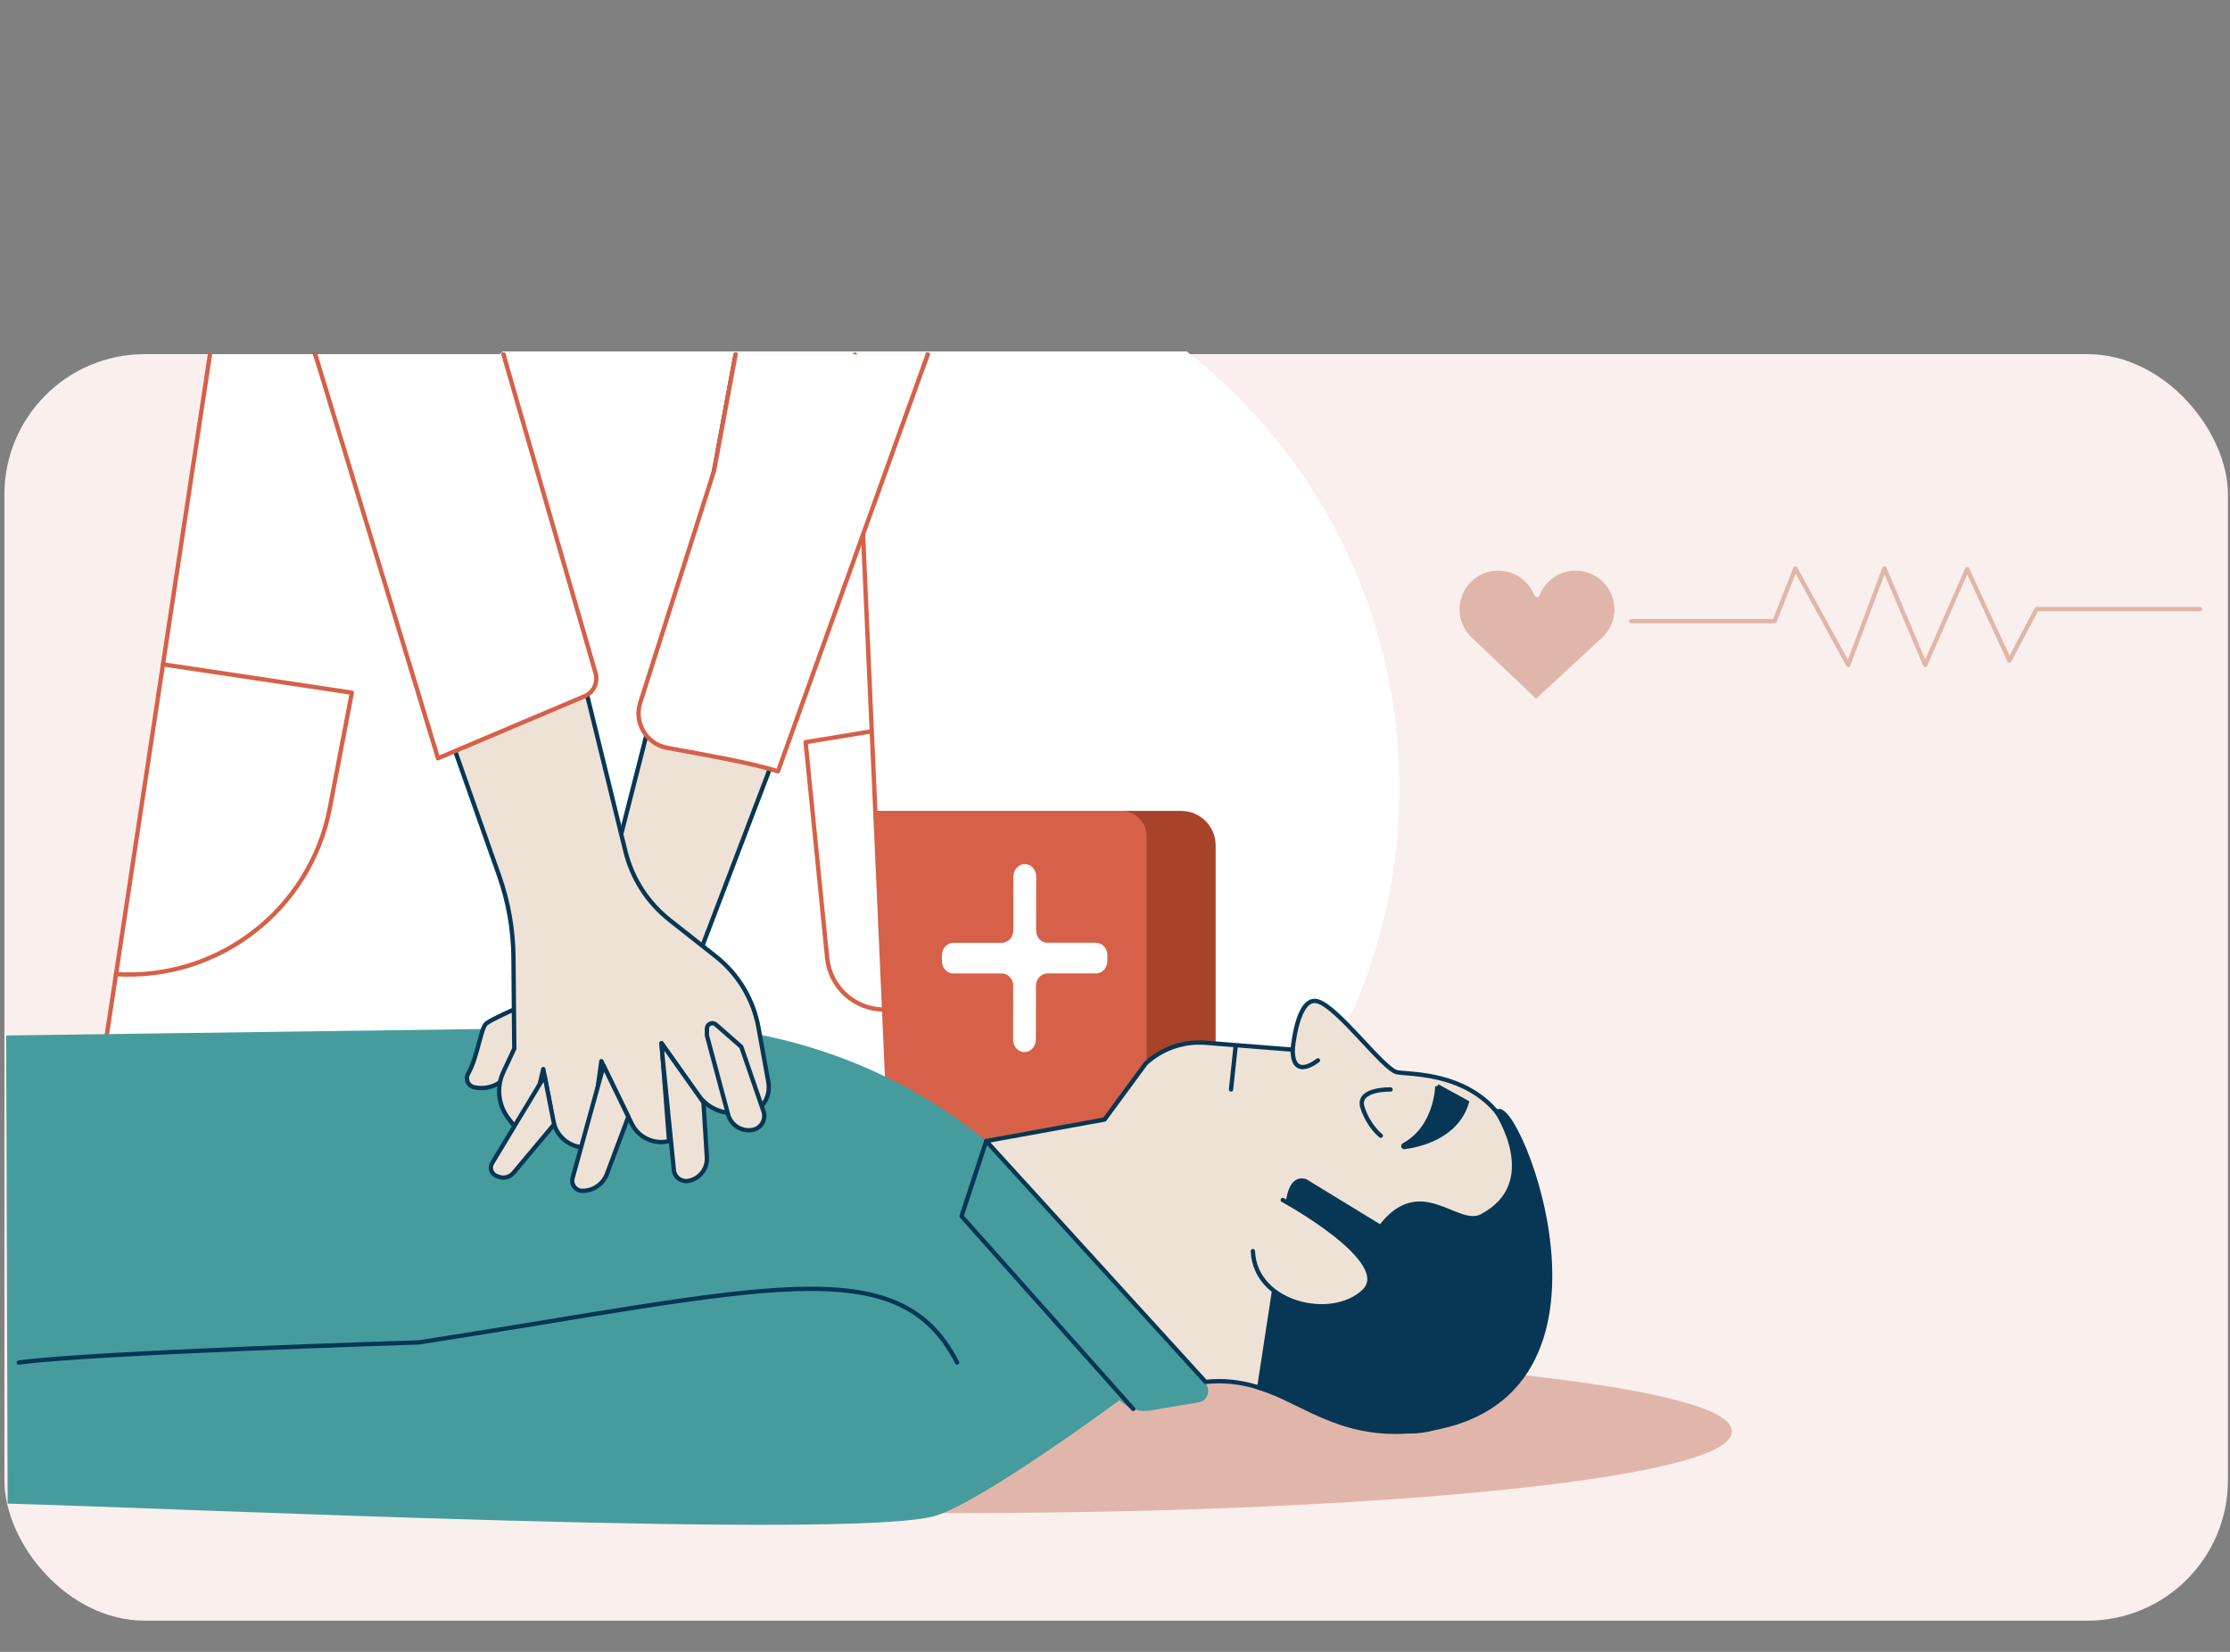
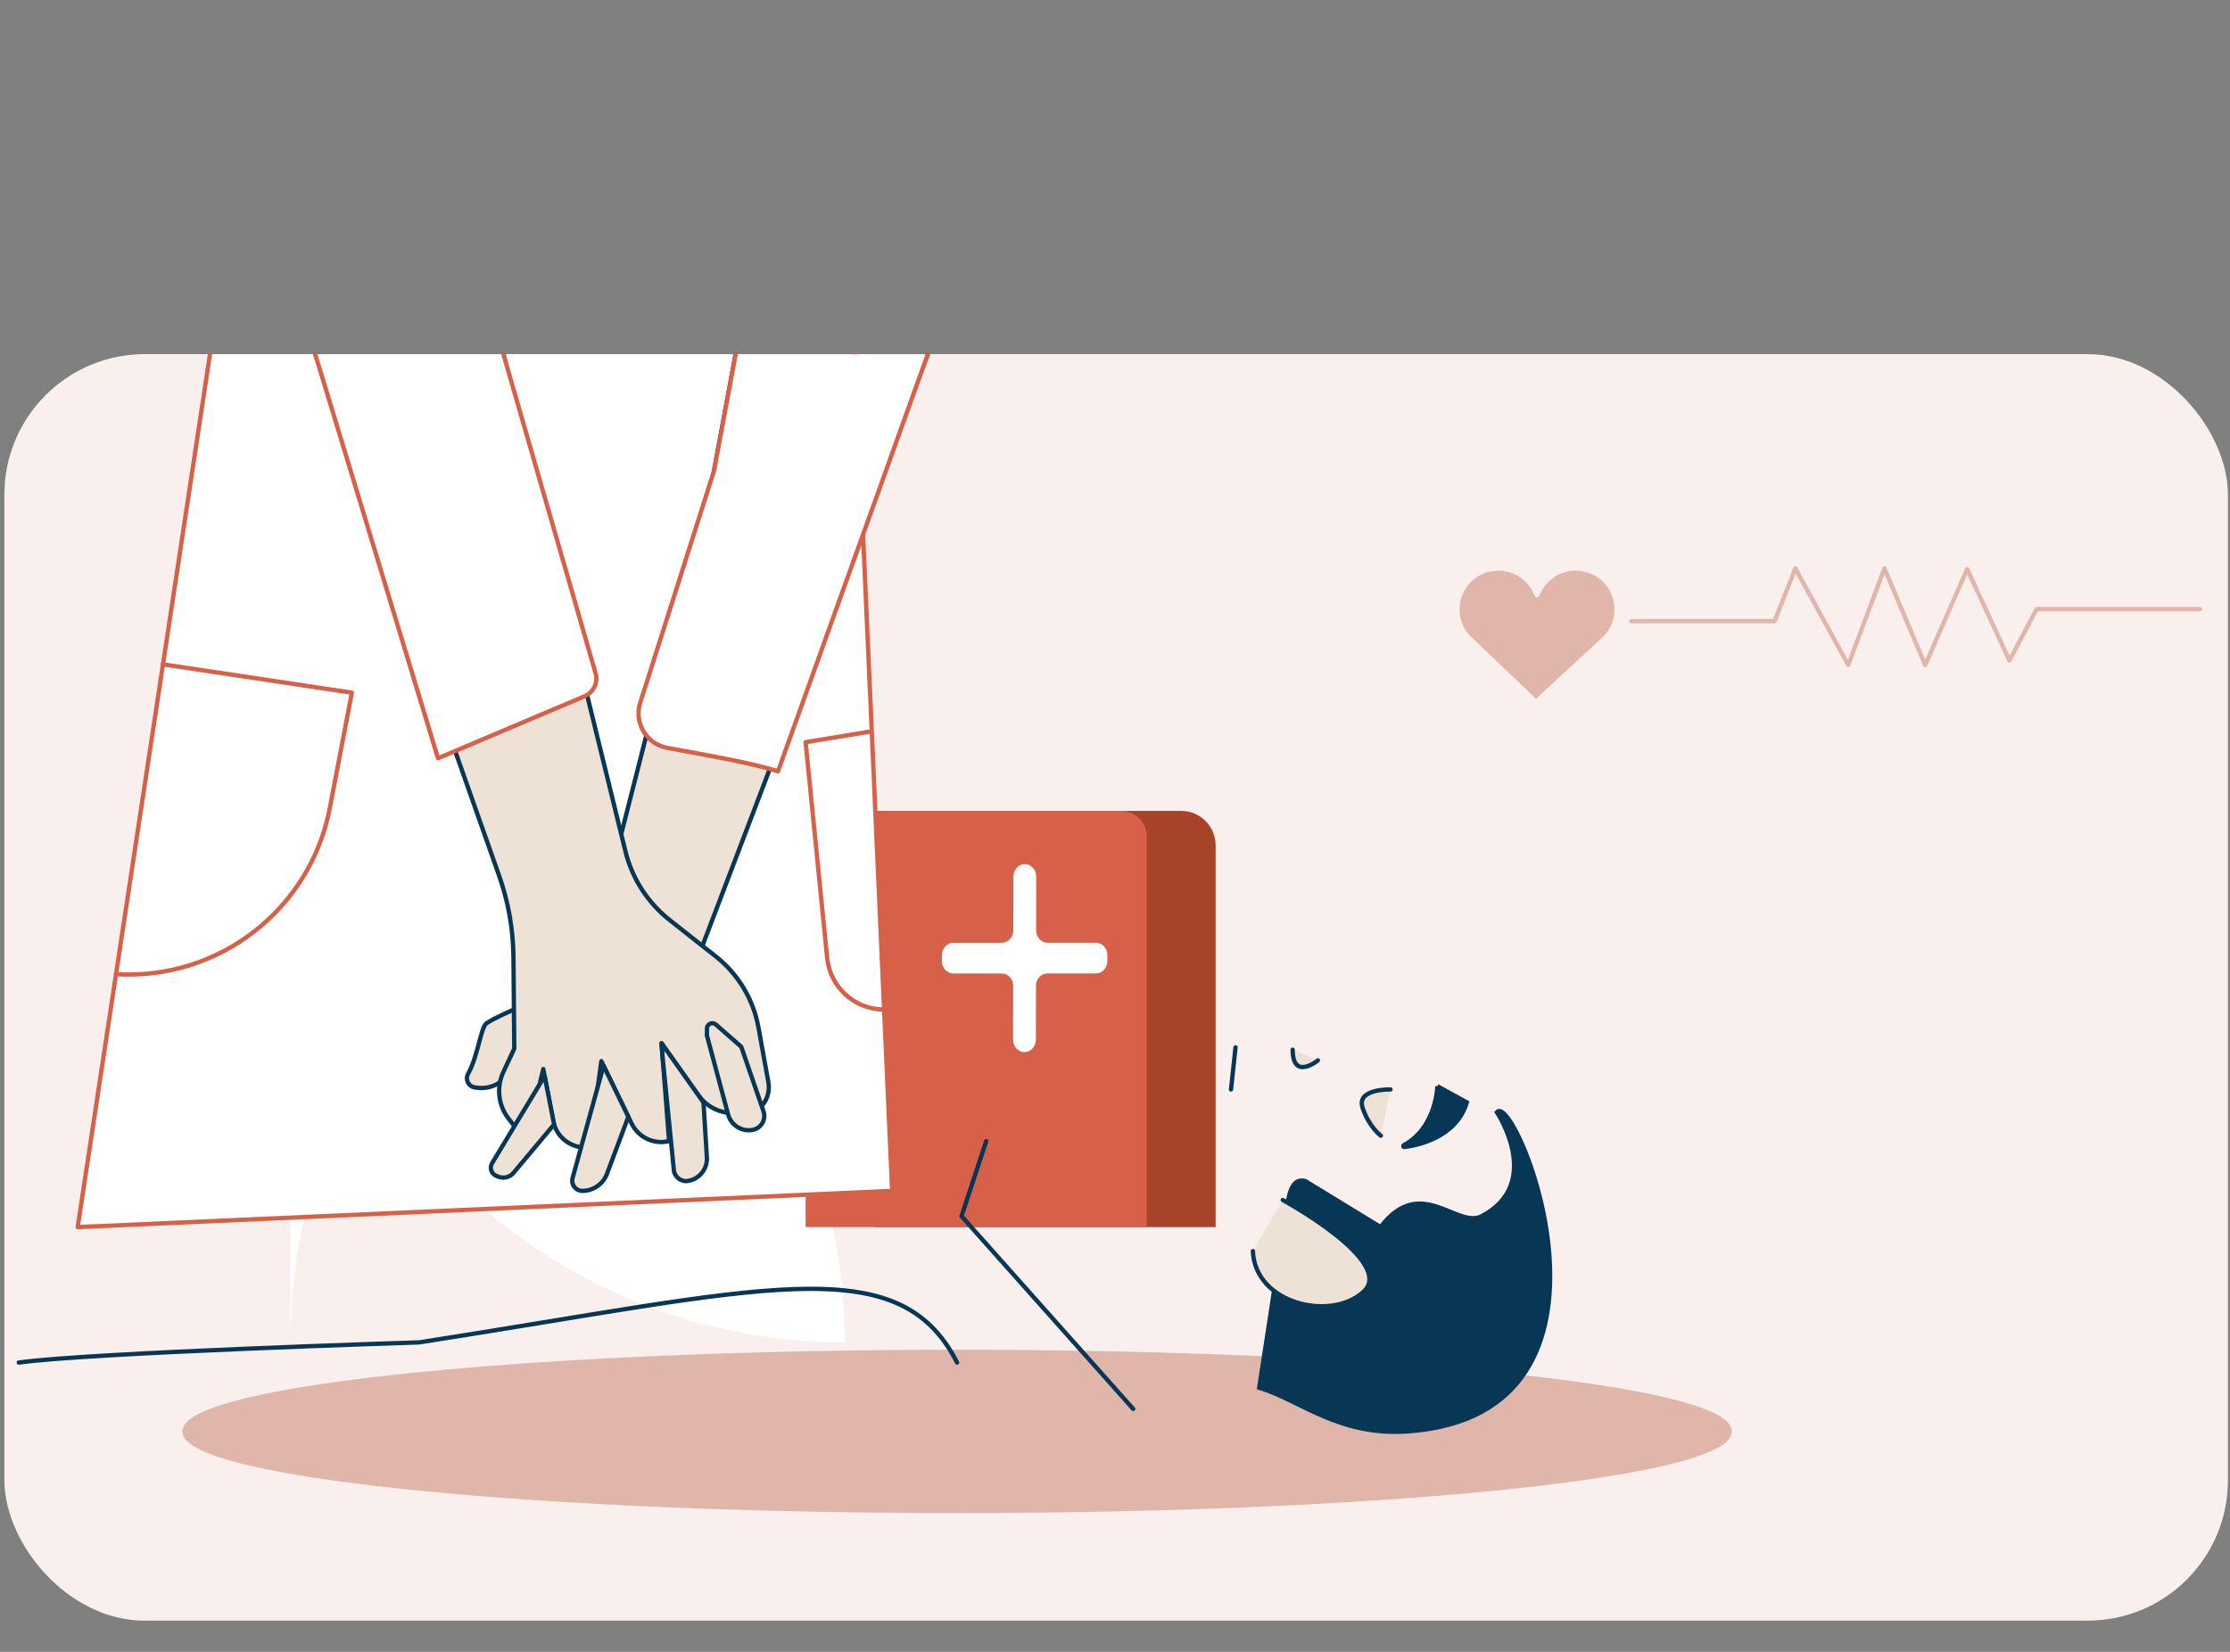
<svg xmlns="http://www.w3.org/2000/svg" id="Layer_17" viewBox="0 0 1080 800">
  <rect x="0" y="0" width="1080" height="800" fill="#808080" stroke="none" />
  <defs>
    <style>.cls-1{fill:#d66048;}.cls-1,.cls-2,.cls-3,.cls-4,.cls-5{stroke-width:0px;}.cls-6{stroke:#f9efed;}.cls-6,.cls-7,.cls-8,.cls-9,.cls-10,.cls-11,.cls-12,.cls-13{stroke-width:2.09px;}.cls-6,.cls-8,.cls-9,.cls-10,.cls-11,.cls-12,.cls-13{stroke-linecap:round;stroke-linejoin:round;}.cls-6,.cls-10{fill:#e1b6aa;}.cls-7{fill:#073754;stroke-miterlimit:10;}.cls-7,.cls-11,.cls-13{stroke:#073754;}.cls-2{fill:#469c9d;}.cls-3,.cls-9{fill:#fff;}.cls-8,.cls-9{stroke:#d66048;}.cls-8,.cls-11{fill:none;}.cls-4,.cls-12{fill:#f9efed;}.cls-5{fill:#a74329;}.cls-10,.cls-12{stroke:#e1b6aa;}.cls-13{fill:#eee2d7;}</style>
  </defs>
  <rect class="cls-4" x="2.13" y="171.51" width="1076.87" height="613.37" rx="67.98" ry="67.98" />
-   <path class="cls-3" d="m140.67,381.61c0,148.29,120.22,268.51,268.51,268.51s268.51-120.22,268.51-268.51c0-85.82-40.26-162.23-102.93-211.39H243.59c-62.66,49.15-102.93,125.57-102.93,211.39Z" />
+   <path class="cls-3" d="m140.67,381.61c0,148.29,120.22,268.51,268.51,268.51c0-85.82-40.26-162.23-102.93-211.39H243.59c-62.66,49.15-102.93,125.57-102.93,211.39Z" />
  <ellipse class="cls-10" cx="463.53" cy="693.23" rx="374.17" ry="38.52" />
  <path class="cls-5" d="m423.56,392.72h148.48c9.22,0,16.7,7.48,16.7,16.7v184.86h-165.18v-201.56h0Z" />
  <path class="cls-1" d="m390.16,392.72h152.93c6.76,0,12.25,5.49,12.25,12.25v189.31h-165.18v-201.56h0Z" />
  <path class="cls-3" d="m530.8,456.58h-23.51c-3.05,0-5.51-2.69-5.5-6.01l.05-26.07c0-3.32-2.46-6.02-5.5-6.02h0c-3.05,0-5.52,2.7-5.53,6.02l-.05,26.07c0,3.32-2.48,6.02-5.53,6.02h-23.51c-3.05,0-5.52,2.7-5.53,6.03v2.81c-.01,3.32,2.45,6.02,5.5,6.02h23.51c3.05,0,5.51,2.69,5.5,6.01l-.05,26.07c0,3.32,2.46,6.02,5.5,6.02h0c3.05,0,5.52-2.7,5.53-6.02l.05-26.07c0-3.32,2.48-6.02,5.53-6.02h23.51c3.05,0,5.52-2.7,5.53-6.03v-2.81c.01-3.32-2.45-6.02-5.5-6.02Z" />
  <polyline class="cls-9" points="101.68 171.69 37.63 594.28 432.08 576.75 414.11 171.71" />
-   <path class="cls-2" d="m3.7,728.2c83.94,2.26,411.15,17.66,449.47,5.86,22.83-7.03,89.04-55.95,89.04-55.95l1.5,1.28c3.67,3.15,8.55,4.51,13.32,3.71l23.43-3.91c3.44-.57,5.52-4.13,4.33-7.41l-.92-2.53c34.89-3.65,51.55,22.91,97.9,23.95,46.34,1.04,68.74-48.43,64.05-103.1-4.69-54.68-62.49-69.26-69.26-70.82-6.77-1.56-28.64-31.76-38.53-34.37-9.89-2.6-11.98,23.43-11.98,23.43l-42.17-3.34c-10.61-.84-21.09,2.77-28.93,9.96l-20.03,27.23-57.28,10.41h0c-40.28-32.86-89.82-52.32-141.7-55.64L3.01,501.48" />
-   <path class="cls-13" d="m676.56,519.29c-6.77-1.56-28.64-31.76-38.53-34.37-9.89-2.6-11.98,23.43-11.98,23.43l-42.17-3.34c-10.61-.84-21.09,2.77-28.93,9.96l-20.03,27.23-57.28,10.41,106.23,116.64c34.89-3.65,51.55,22.91,97.9,23.95,46.34,1.04,60.16-66.55,55.48-121.22-4.69-54.68-53.91-51.14-60.68-52.7Z" />
  <path class="cls-7" d="m724.94,538.61s22.95,34.43-7.3,50.37c-12.03,6.34-29.62-20.31-49.02,5.29l-36.46-22.28c-6.79-1.89-8.05,7.12-9.12,14.09l-13.19,85.97c20.51,6.39,38.57,23.46,71.92,21.16,116.47-8.04,52.21-165.6,43.17-154.6Z" />
  <path class="cls-13" d="m621.24,581.16s54.8,29.79,39.18,44.37c-15.62,14.58-52.59,6.09-53.64-19.61" />
  <path class="cls-13" d="m638.27,513.53s-12.22,10.06-12.22-5.17" />
  <path class="cls-13" d="m673.44,527.63s-16.66-.52-13.54,8.85c3.12,9.37,8.85,13.54,8.85,13.54" />
  <path class="cls-7" d="m696.12,526.04s-.37,19.99-16.26,28.59c-.46.25-.24.94.27.88,6.85-.88,25.22-4.78,30.27-21.62l-14.28-7.84Z" />
  <path class="cls-11" d="m463.53,659.89c-28.44-55.88-93.4-35.77-260.55-9.77,0,0-159.26,4.95-193.88,9.77" />
  <polyline class="cls-11" points="548.82 682.36 465.67 588.99 477.64 552.62" />
  <polyline class="cls-13" points="356.25 171.69 342.36 246.69 314.86 348.93 296.95 419.31 334.95 471.8 449.26 171.71" />
  <path class="cls-9" d="m356.25,171.69l-10.39,56.14-35.81,112.54c-3.09,9.71,3.02,19.94,13.04,21.81,18.22,3.39,39.47,6.96,53.7,11.35l72.48-201.82" />
  <path class="cls-13" d="m248.87,488.93s-9.72,4.2-13.19,6.61c-2.92,2.02-4.12,15.83-8.99,24.51-1.46,2.61.03,5.93,2.96,6.52,5.43,1.08,13.39.3,19.22-10.42,9.72-17.86,0-27.22,0-27.22Z" />
  <path class="cls-13" d="m243.84,171.69l59.06,240.59c3.23,13.17,10.77,24.88,21.41,33.28l22.36,17.65c10.84,8.56,18.18,20.78,20.65,34.37l4.81,26.53c.86,4.74-.81,9.63-4.51,12.71-2.66,2.22-5.97,3.75-9.22,2h0c-7.81,1.27-15.66-2.02-20.23-8.48l-17.78-25.11,3.65,47.39h0c-7.28,1.82-14.84-1.71-18.12-8.46l-14.68-30.25-5.73,41.84h-2.03c-7.58,0-14.1-5.38-15.53-12.83l-4.83-25.18-8.33,34.89-8.46-10.84c-5.03-6.45-6.02-15.18-2.56-22.59l5.3-11.35-.4-44.31c-.12-13.41-2.46-26.71-6.92-39.36l-89.01-252.47" />
  <path class="cls-9" d="m152.71,171.69l59.42,195.53,71-30.04c4.33-1.83,6.61-6.62,5.31-11.14l-44.6-154.36" />
  <path class="cls-13" d="m263.76,521.14l-25.42,42.17c-1.38,2.29-.35,5.28,2.15,6.23l.98.37c2.56.97,5.46.22,7.22-1.89l19.66-23.47-4.59-23.42Z" />
  <path class="cls-13" d="m292.31,516.15l-15,54.37c-.86,3.13,1.49,6.22,4.74,6.22h0c5.3,0,10.05-3.29,11.91-8.26l10.34-27.62-12-24.72Z" />
  <path class="cls-13" d="m320.92,512.22l5.43,54.43c.34,3.41,3.48,5.82,6.86,5.27h0c5.53-.9,9.47-5.84,9.13-11.43l-1.64-26.57-20.32-28.69.54,6.98Z" />
  <path class="cls-13" d="m342.36,501.48l10.26,38.24c1.4,5.22,6.59,8.48,11.9,7.49h0c4.13-.77,6.61-5.03,5.24-9.01l-10.76-31.23-12.29-10.78c-1.69-1.48-4.34-.28-4.34,1.97v3.32Z" />
  <path class="cls-8" d="m78.93,321.74l91.48,13.73-10.68,55.89c-9.37,49.03-53.71,83.48-103.54,80.43h0" />
  <path class="cls-8" d="m421.55,354.28l-31.39,5.15,10.44,104.53c1.42,14.17,13.34,24.97,27.59,24.97h0" />
  <g id="bit">
    <path id="heart" class="cls-6" d="m763.11,275.32c-8.34,0-15.48,5.16-18.4,12.46l-.34.47-.34-.47c-2.92-7.3-10.05-12.46-18.4-12.46-10.94,0-19.81,8.87-19.81,19.81,0,6.09,2.75,11.53,7.06,15.16l31.03,29.53,31.95-29.53c4.32-3.63,7.06-9.08,7.06-15.16,0-10.94-8.87-19.81-19.81-19.81Z" />
    <polyline id="bit-2" class="cls-12" points="790.06 300.83 859.43 300.83 869.51 275.32 895.12 322.03 912.63 275.32 932.38 322.03 952.72 275.62 973.18 319.91 986.35 294.98 1065.51 294.98" />
  </g>
  <line class="cls-13" x1="598.37" y1="507.24" x2="596.19" y2="527.62" />
</svg>